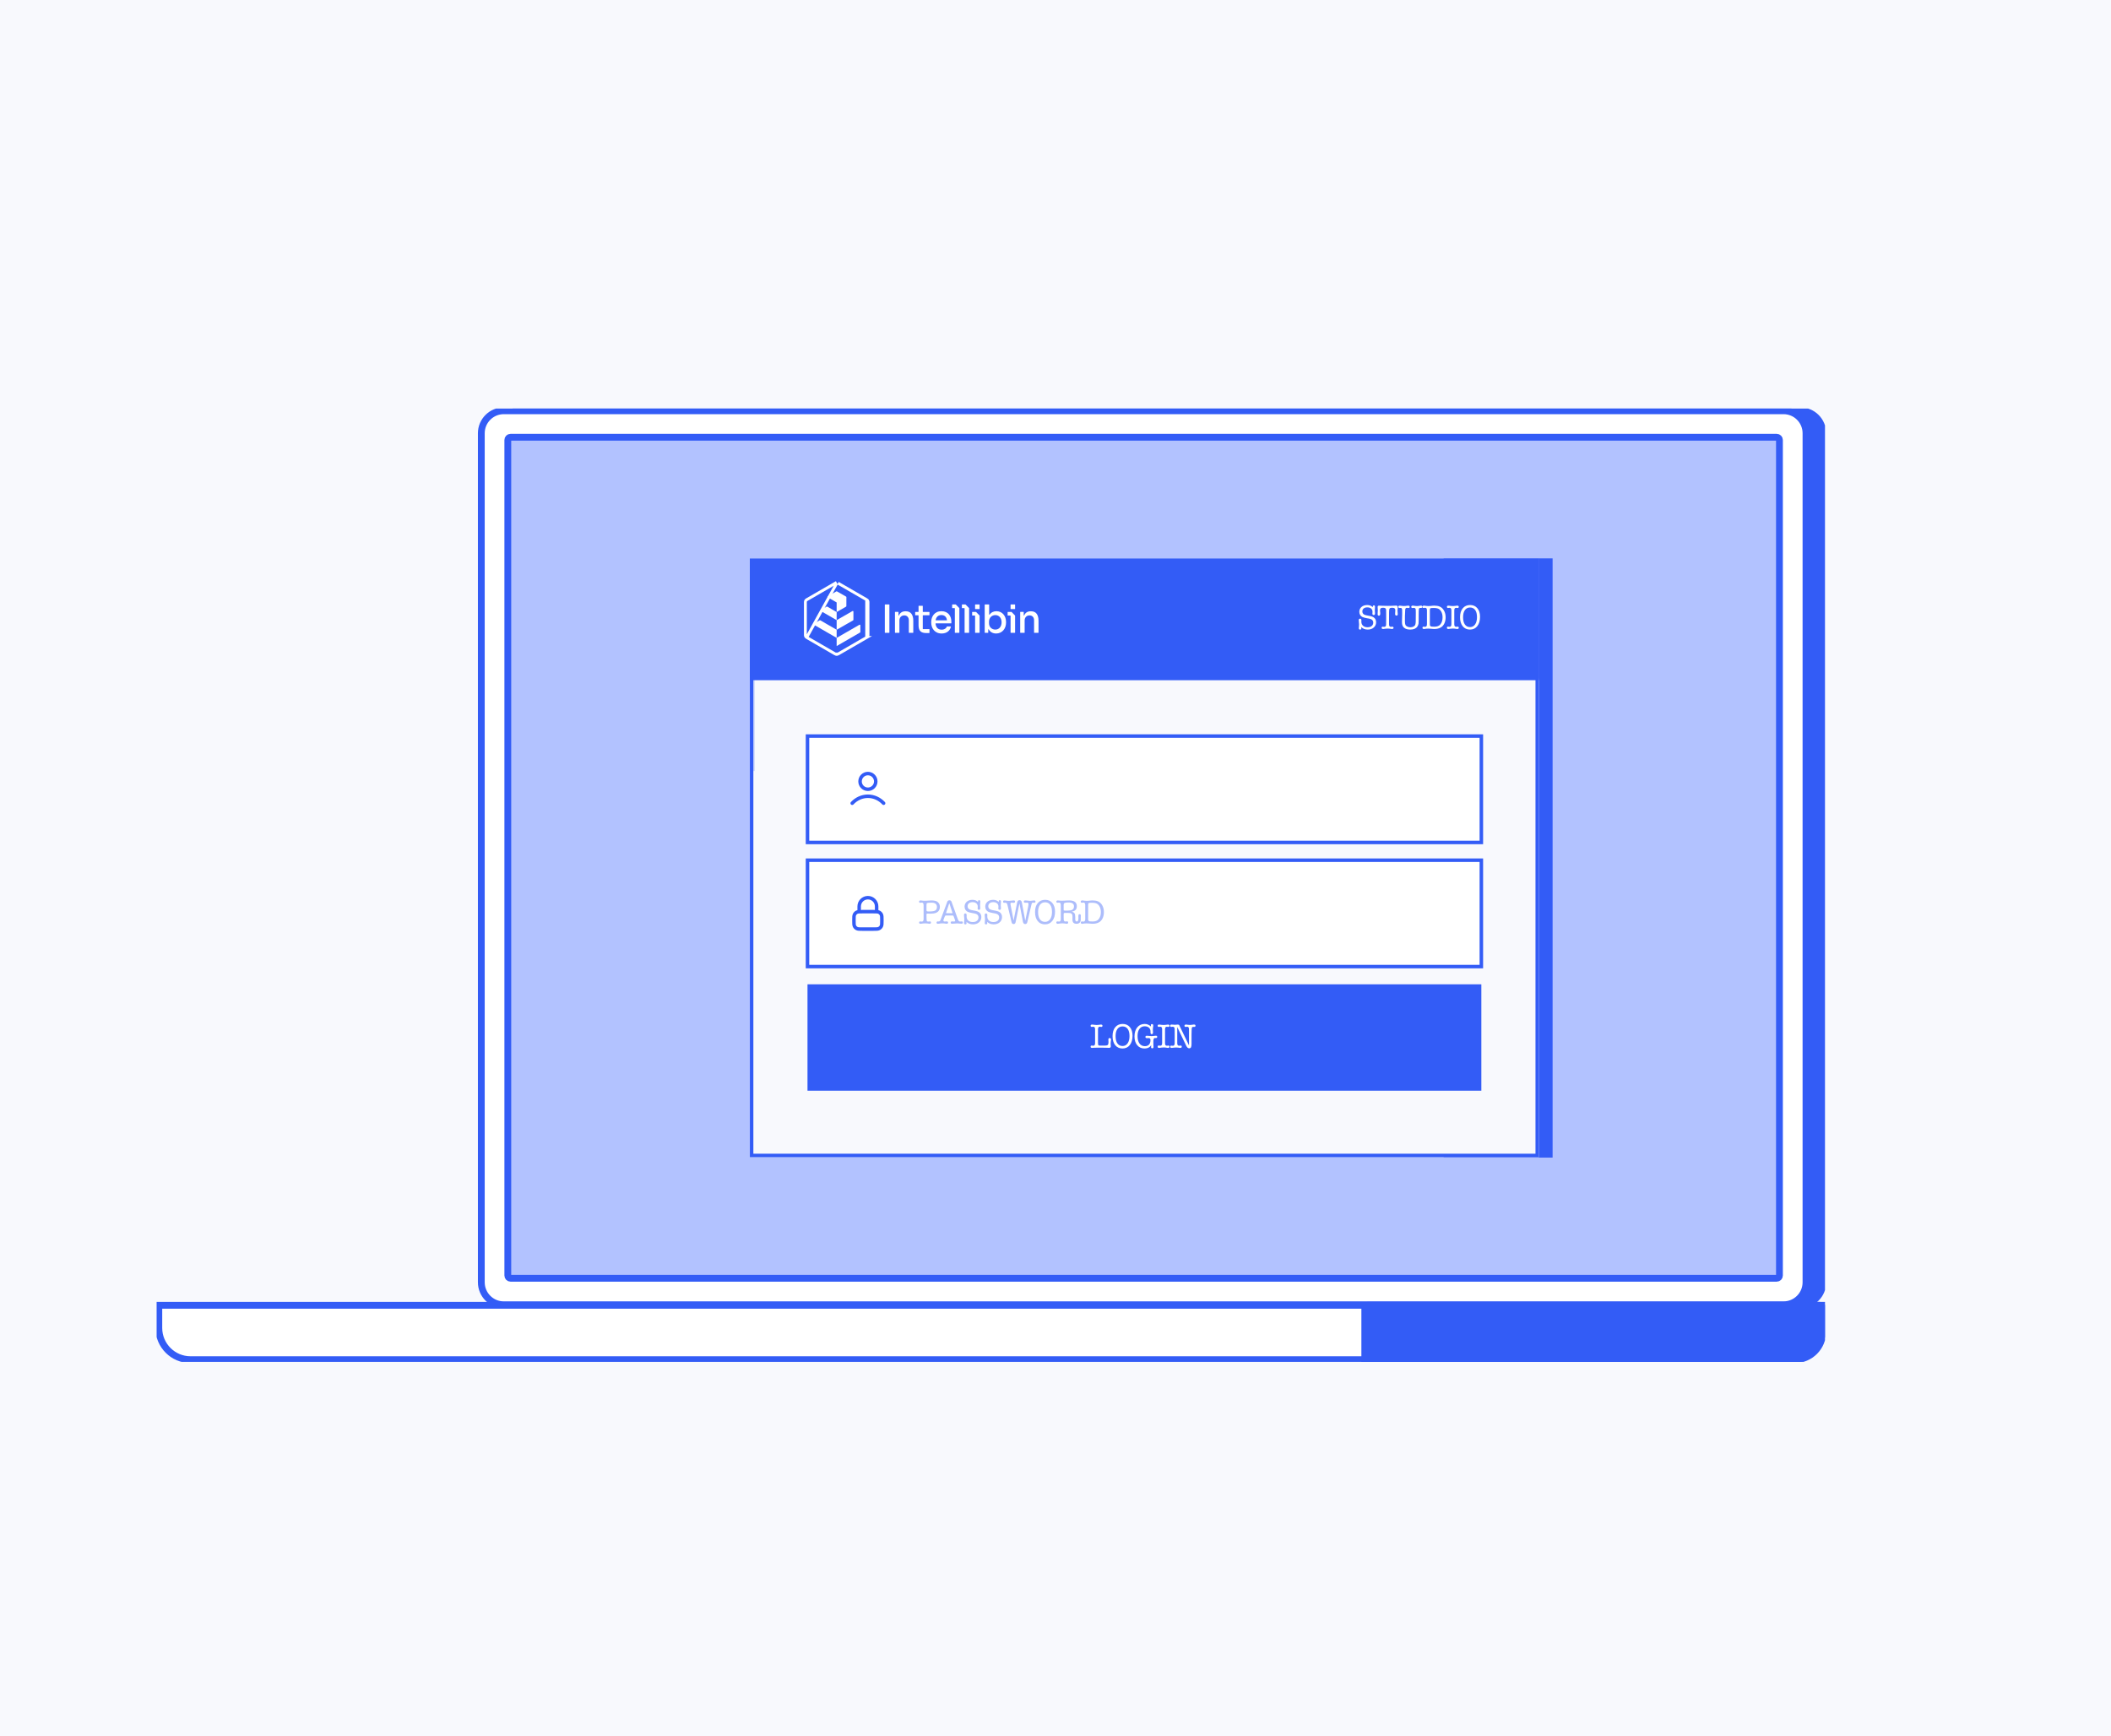
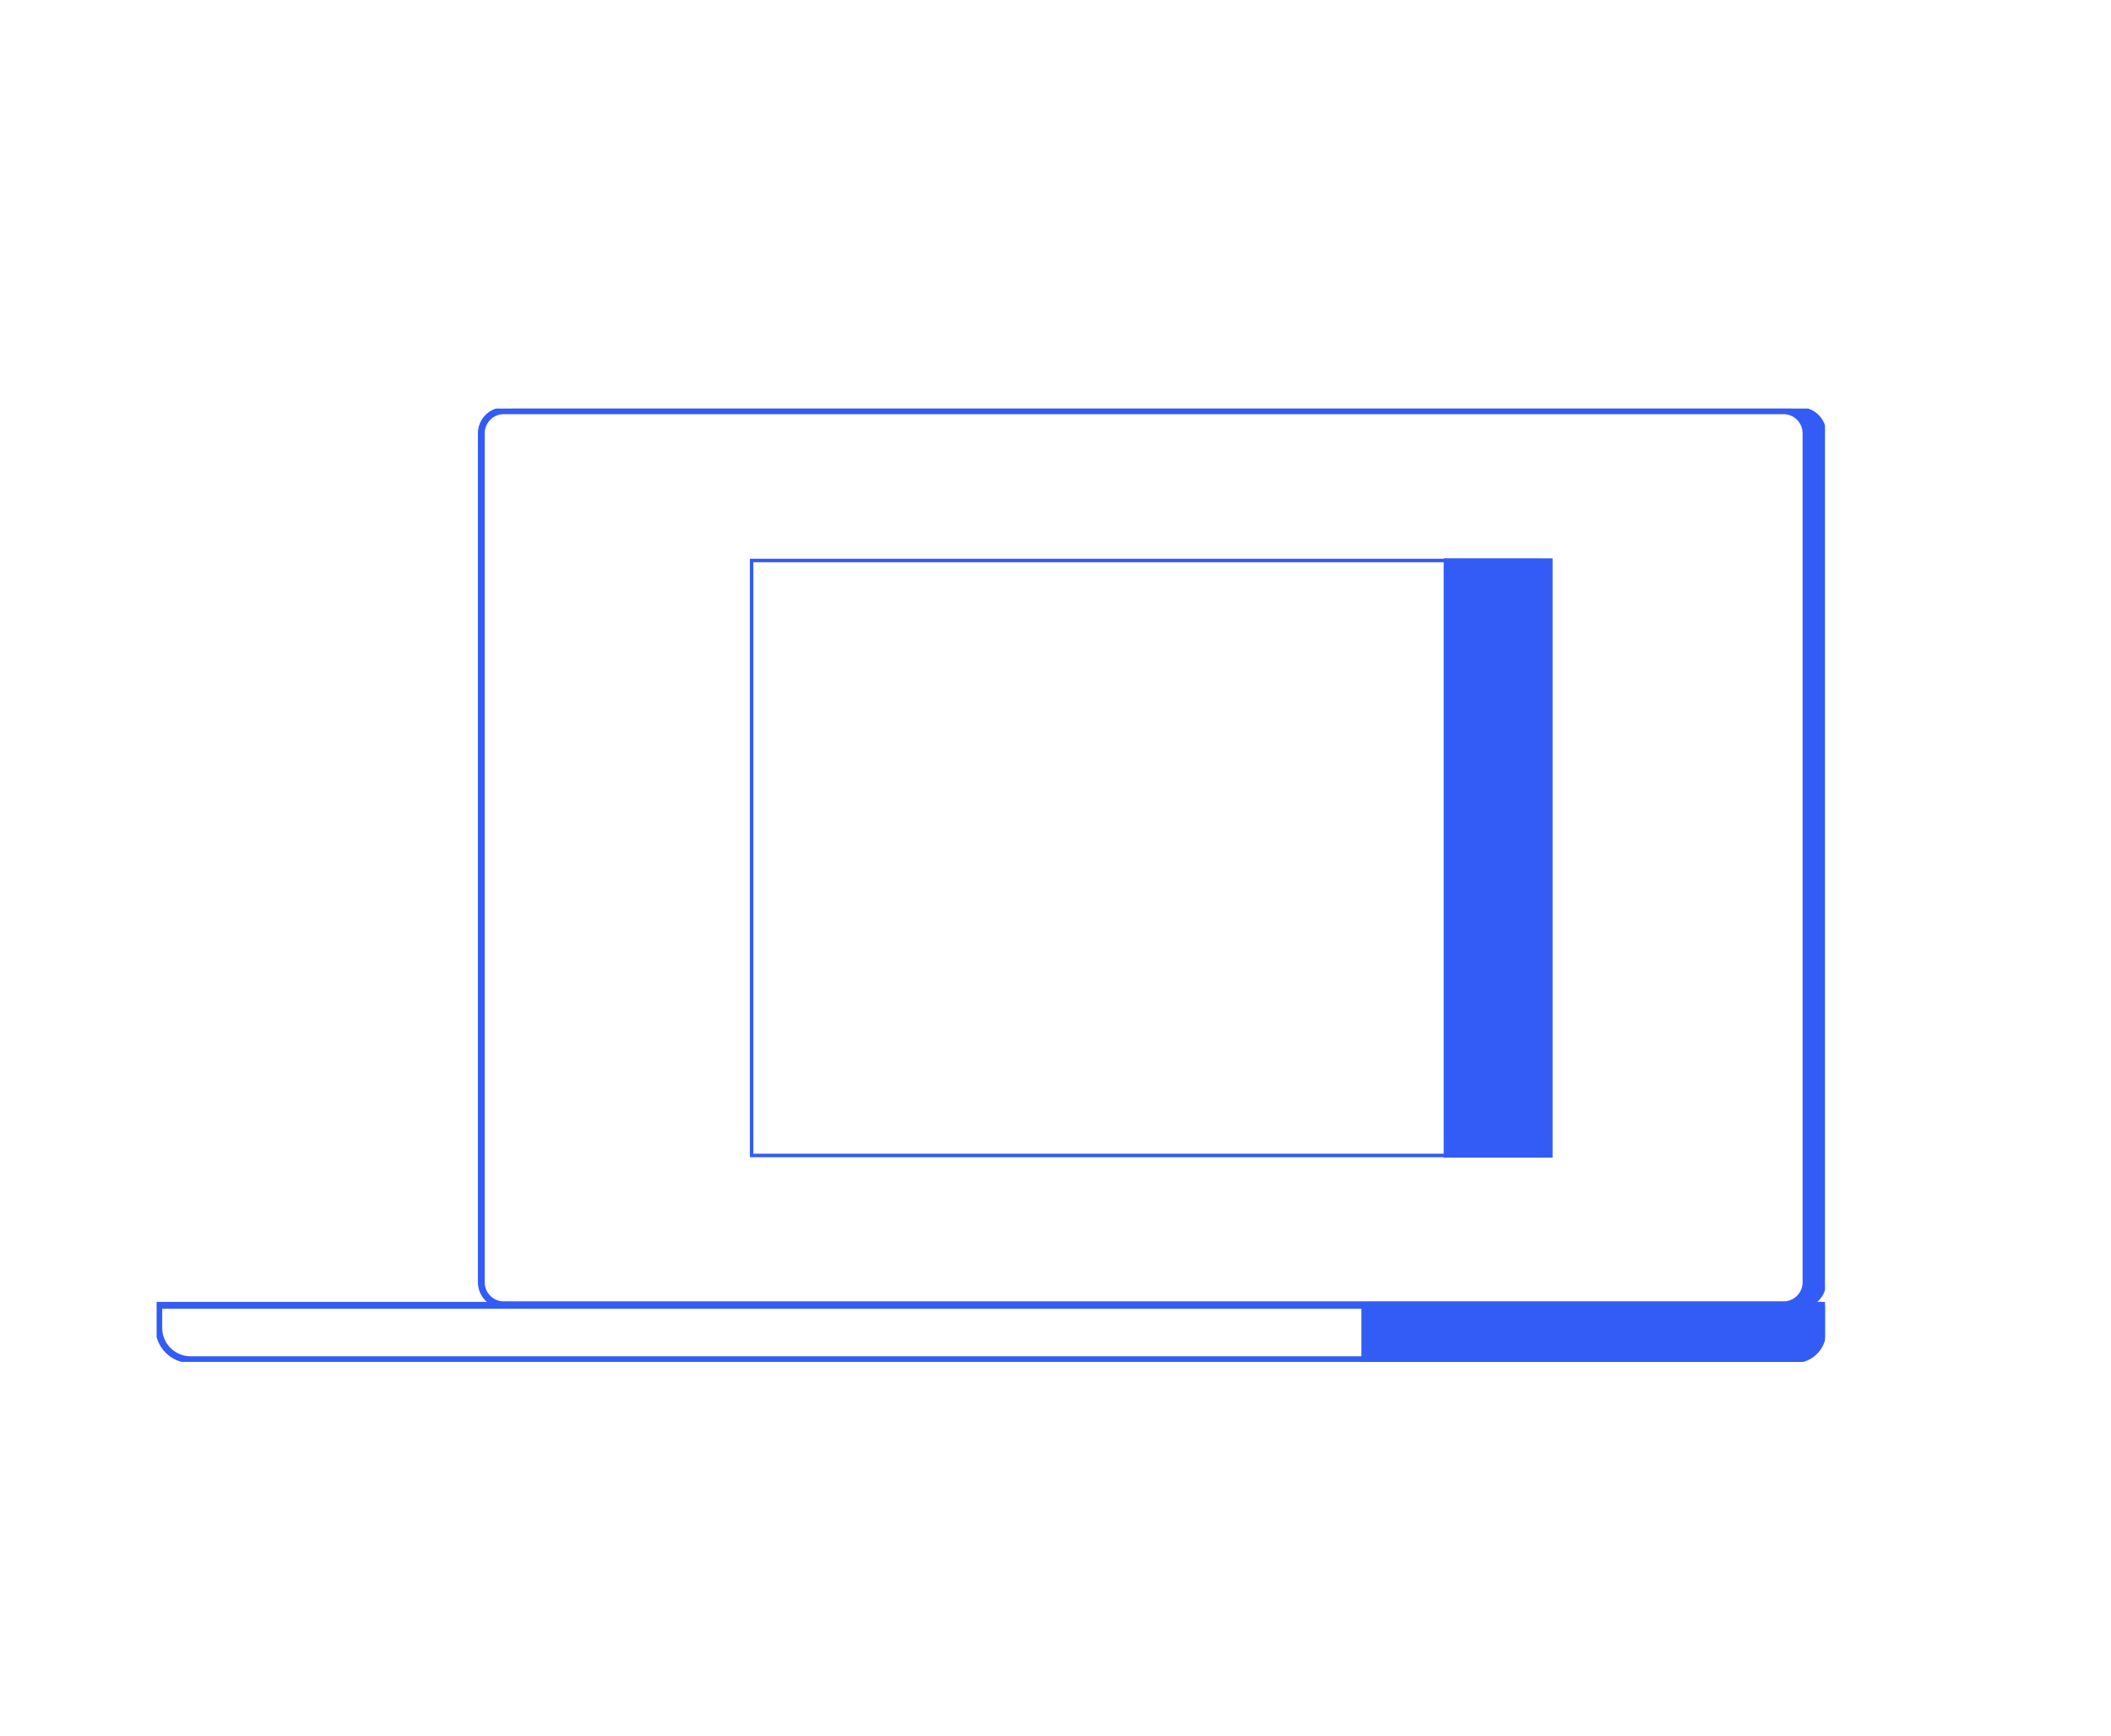
<svg xmlns="http://www.w3.org/2000/svg" width="310" height="255" viewBox="0 0 310 255" fill="none">
-   <rect width="310" height="255" fill="#F8F9FD" />
  <g clip-path="url(#clip0_59_1477)">
    <path d="M264.373 60.322H76.453C74.628 60.322 73.148 61.802 73.148 63.627V188.313C73.148 190.139 74.628 191.618 76.453 191.618H264.373C266.198 191.618 267.678 190.139 267.678 188.313V63.627C267.678 61.802 266.198 60.322 264.373 60.322Z" fill="#335CF6" stroke="#335CF6" stroke-miterlimit="10" />
    <path d="M261.905 60.322H73.986C72.16 60.322 70.681 61.802 70.681 63.627V188.313C70.681 190.139 72.16 191.618 73.986 191.618H261.905C263.731 191.618 265.21 190.139 265.21 188.313V63.627C265.21 61.802 263.731 60.322 261.905 60.322Z" fill="white" stroke="#335CF6" stroke-miterlimit="10" />
-     <path d="M261.312 187.321V64.613C261.312 64.392 261.134 64.213 260.913 64.213L74.971 64.213C74.75 64.213 74.572 64.392 74.572 64.613V187.321C74.572 187.542 74.75 187.721 74.971 187.721H260.913C261.134 187.721 261.312 187.542 261.312 187.321Z" fill="#B2C2FF" stroke="#335CF6" stroke-miterlimit="10" />
    <path d="M23.322 191.689H267.678V195.02C267.678 197.591 265.59 199.678 263.02 199.678H27.98C25.409 199.678 23.322 197.591 23.322 195.02V191.689Z" fill="white" stroke="#335CF6" stroke-miterlimit="10" />
    <path d="M200.902 191.689H267.188C267.452 191.689 267.671 191.902 267.671 192.173V195.587C267.671 197.842 265.835 199.678 263.58 199.678H200.418V192.173C200.418 191.908 200.631 191.689 200.902 191.689Z" fill="#335CF6" stroke="#335CF6" stroke-miterlimit="10" />
    <rect x="212" y="82" width="16" height="88" fill="#335CF6" />
    <g clip-path="url(#clip1_59_1477)">
      <path d="M110.118 82.056H226V169.944H110.118V82.056Z" fill="#F8F9FD" />
      <path d="M118.581 126.326H217.536V141.95H118.581V126.326Z" fill="white" />
      <path d="M118.581 126.326H217.536V141.95H118.581V126.326Z" stroke="#335CF6" stroke-width="0.513" />
      <g clip-path="url(#clip2_59_1477)">
        <path d="M128.734 133.882V133.112C128.734 132.404 128.16 131.831 127.452 131.831C126.744 131.831 126.17 132.404 126.17 133.112V133.882M126.631 136.445H128.272C128.703 136.445 128.918 136.445 129.083 136.361C129.228 136.288 129.345 136.17 129.419 136.025C129.503 135.861 129.503 135.645 129.503 135.215V135.112C129.503 134.681 129.503 134.466 129.419 134.302C129.345 134.157 129.228 134.039 129.083 133.965C128.918 133.882 128.703 133.882 128.272 133.882H126.631C126.201 133.882 125.985 133.882 125.821 133.965C125.676 134.039 125.558 134.157 125.485 134.302C125.401 134.466 125.401 134.681 125.401 135.112V135.215C125.401 135.645 125.401 135.861 125.485 136.025C125.558 136.17 125.676 136.288 125.821 136.361C125.985 136.445 126.201 136.445 126.631 136.445Z" stroke="#335CF6" stroke-width="0.513" stroke-linecap="round" stroke-linejoin="round" />
      </g>
      <path opacity="0.4" d="M135.629 134.963V132.93C135.629 132.68 135.543 132.555 135.371 132.555C135.344 132.555 135.308 132.559 135.264 132.565C135.2 132.576 135.155 132.581 135.128 132.581C135.019 132.581 134.965 132.525 134.965 132.413C134.965 132.295 135.04 132.236 135.188 132.236C135.212 132.236 135.237 132.238 135.264 132.241L135.513 132.271C135.594 132.281 135.695 132.287 135.817 132.287C135.902 132.287 136.003 132.281 136.121 132.271C136.398 132.248 136.608 132.236 136.75 132.236C136.966 132.236 137.152 132.253 137.308 132.287C137.531 132.334 137.705 132.439 137.83 132.601C137.958 132.763 138.022 132.959 138.022 133.189C138.022 133.507 137.913 133.75 137.693 133.919C137.477 134.088 137.162 134.173 136.75 134.173H136.39C136.278 134.173 136.212 134.171 136.192 134.167H136.182C136.128 134.167 136.092 134.178 136.076 134.198C136.062 134.215 136.055 134.257 136.055 134.325V134.426C136.055 134.855 136.067 135.116 136.091 135.207C136.118 135.298 136.192 135.344 136.314 135.344C136.351 135.344 136.387 135.339 136.42 135.328C136.495 135.322 136.54 135.318 136.557 135.318C136.662 135.318 136.714 135.372 136.714 135.481C136.714 135.602 136.64 135.663 136.491 135.663C136.491 135.663 136.468 135.66 136.42 135.653L136.167 135.617C136.096 135.607 135.989 135.602 135.847 135.602C135.729 135.602 135.633 135.607 135.558 135.617L135.264 135.658C135.258 135.658 135.247 135.66 135.234 135.663C135.22 135.663 135.209 135.663 135.198 135.663C135.046 135.663 134.97 135.604 134.97 135.486C134.97 135.438 134.986 135.399 135.016 135.369C135.046 135.335 135.084 135.318 135.128 135.318C135.165 135.318 135.21 135.323 135.264 135.334C135.288 135.34 135.324 135.344 135.371 135.344C135.543 135.344 135.629 135.217 135.629 134.963ZM136.091 132.667C136.067 132.701 136.055 132.794 136.055 132.946V133.696C136.055 133.787 136.12 133.84 136.248 133.853C136.238 133.853 136.336 133.853 136.542 133.853C136.782 133.853 136.981 133.835 137.14 133.797C137.441 133.726 137.591 133.529 137.591 133.204C137.591 132.775 137.318 132.56 136.77 132.56C136.365 132.56 136.138 132.596 136.091 132.667ZM140.226 135.065L140.044 134.568C140.024 134.514 140.002 134.48 139.978 134.467C139.958 134.453 139.914 134.446 139.846 134.446H138.944C138.876 134.446 138.829 134.458 138.802 134.482C138.778 134.505 138.746 134.57 138.705 134.674L138.558 135.065C138.545 135.102 138.538 135.137 138.538 135.171C138.538 135.279 138.604 135.334 138.736 135.334C138.77 135.334 138.817 135.33 138.878 135.323C138.942 135.317 138.989 135.313 139.02 135.313C139.158 135.313 139.228 135.372 139.228 135.491C139.228 135.602 139.152 135.658 139 135.658C138.972 135.658 138.935 135.655 138.888 135.648L138.634 135.612C138.587 135.606 138.509 135.602 138.401 135.602C138.283 135.602 138.2 135.606 138.153 135.612L137.94 135.643C137.845 135.656 137.776 135.663 137.732 135.663C137.6 135.663 137.534 135.607 137.534 135.496C137.534 135.377 137.599 135.318 137.727 135.318C137.754 135.318 137.774 135.32 137.788 135.323H137.854C137.945 135.323 138.014 135.288 138.062 135.217C138.082 135.19 138.116 135.11 138.163 134.979L139.106 132.429C139.16 132.287 139.267 132.216 139.425 132.216C139.581 132.216 139.684 132.287 139.735 132.429L140.642 134.943C140.7 135.102 140.752 135.207 140.799 135.257C140.847 135.308 140.914 135.334 141.002 135.334C141.029 135.334 141.049 135.332 141.063 135.328C141.158 135.322 141.205 135.318 141.205 135.318C141.333 135.318 141.398 135.372 141.398 135.481C141.398 135.595 141.333 135.653 141.205 135.653C141.168 135.653 141.119 135.65 141.058 135.643C140.845 135.619 140.686 135.607 140.581 135.607C140.456 135.607 140.253 135.621 139.973 135.648C139.902 135.655 139.848 135.658 139.811 135.658C139.675 135.658 139.608 135.601 139.608 135.486C139.608 135.371 139.682 135.313 139.831 135.313C139.861 135.313 139.905 135.317 139.963 135.323C140.024 135.33 140.069 135.334 140.1 135.334C140.211 135.334 140.267 135.288 140.267 135.197C140.267 135.183 140.253 135.139 140.226 135.065ZM139.861 134.031L139.405 132.631L138.939 134.031C138.932 134.051 138.929 134.063 138.929 134.066C138.929 134.096 138.954 134.112 139.005 134.112H139.811C139.851 134.112 139.872 134.098 139.872 134.071C139.872 134.064 139.868 134.051 139.861 134.031ZM142.812 132.145C143.144 132.145 143.414 132.251 143.624 132.464V132.393C143.624 132.261 143.676 132.195 143.781 132.195C143.896 132.195 143.953 132.268 143.953 132.413V132.444C143.953 132.45 143.948 132.501 143.938 132.596C143.928 132.69 143.923 132.804 143.923 132.935C143.923 132.952 143.926 133.006 143.933 133.098L143.948 133.301C143.952 133.317 143.953 133.341 143.953 133.371C143.953 133.534 143.891 133.615 143.766 133.615C143.634 133.615 143.568 133.547 143.568 133.412C143.568 133.395 143.568 133.387 143.568 133.387L143.578 133.25C143.581 133.202 143.583 133.165 143.583 133.138C143.583 132.935 143.514 132.777 143.375 132.662C143.24 132.547 143.052 132.489 142.812 132.489C142.593 132.489 142.417 132.543 142.285 132.652C142.157 132.76 142.093 132.905 142.093 133.088C142.093 133.301 142.189 133.458 142.382 133.559C142.49 133.613 142.679 133.662 142.949 133.706C143.352 133.77 143.627 133.858 143.776 133.97C143.999 134.135 144.11 134.37 144.11 134.674C144.11 134.992 143.995 135.251 143.766 135.45C143.539 135.65 143.245 135.749 142.883 135.749C142.498 135.749 142.179 135.628 141.925 135.384C141.925 135.398 141.927 135.413 141.93 135.43C141.93 135.447 141.93 135.457 141.93 135.46C141.937 135.514 141.94 135.55 141.94 135.567C141.94 135.692 141.881 135.754 141.763 135.754C141.635 135.754 141.57 135.683 141.57 135.541C141.57 135.524 141.572 135.511 141.575 135.501L141.596 135.237C141.606 135.105 141.611 135.021 141.611 134.984C141.611 134.916 141.602 134.815 141.586 134.68C141.569 134.544 141.56 134.443 141.56 134.375C141.56 134.223 141.624 134.147 141.753 134.147C141.885 134.147 141.951 134.223 141.951 134.375V134.467C141.947 134.494 141.946 134.532 141.946 134.583C141.946 134.837 142.027 135.038 142.189 135.186C142.351 135.335 142.571 135.41 142.848 135.41C143.105 135.41 143.309 135.349 143.461 135.227C143.614 135.105 143.69 134.94 143.69 134.73C143.69 134.409 143.487 134.213 143.081 134.142L142.792 134.091C142.505 134.041 142.282 133.982 142.123 133.914C141.978 133.85 141.861 133.75 141.773 133.615C141.689 133.476 141.646 133.321 141.646 133.148C141.646 132.851 141.755 132.609 141.971 132.423C142.187 132.238 142.468 132.145 142.812 132.145ZM145.85 132.145C146.181 132.145 146.452 132.251 146.661 132.464V132.393C146.661 132.261 146.714 132.195 146.818 132.195C146.933 132.195 146.991 132.268 146.991 132.413V132.444C146.991 132.45 146.986 132.501 146.976 132.596C146.965 132.69 146.96 132.804 146.96 132.935C146.96 132.952 146.964 133.006 146.97 133.098L146.986 133.301C146.989 133.317 146.991 133.341 146.991 133.371C146.991 133.534 146.928 133.615 146.803 133.615C146.671 133.615 146.605 133.547 146.605 133.412C146.605 133.395 146.605 133.387 146.605 133.387L146.616 133.25C146.619 133.202 146.621 133.165 146.621 133.138C146.621 132.935 146.551 132.777 146.413 132.662C146.278 132.547 146.09 132.489 145.85 132.489C145.63 132.489 145.455 132.543 145.323 132.652C145.194 132.76 145.13 132.905 145.13 133.088C145.13 133.301 145.226 133.458 145.419 133.559C145.527 133.613 145.717 133.662 145.987 133.706C146.389 133.77 146.665 133.858 146.813 133.97C147.036 134.135 147.148 134.37 147.148 134.674C147.148 134.992 147.033 135.251 146.803 135.45C146.577 135.65 146.283 135.749 145.921 135.749C145.536 135.749 145.216 135.628 144.963 135.384C144.963 135.398 144.964 135.413 144.968 135.43C144.968 135.447 144.968 135.457 144.968 135.46C144.975 135.514 144.978 135.55 144.978 135.567C144.978 135.692 144.919 135.754 144.801 135.754C144.672 135.754 144.608 135.683 144.608 135.541C144.608 135.524 144.61 135.511 144.613 135.501L144.633 135.237C144.643 135.105 144.648 135.021 144.648 134.984C144.648 134.916 144.64 134.815 144.623 134.68C144.606 134.544 144.598 134.443 144.598 134.375C144.598 134.223 144.662 134.147 144.79 134.147C144.922 134.147 144.988 134.223 144.988 134.375V134.467C144.985 134.494 144.983 134.532 144.983 134.583C144.983 134.837 145.064 135.038 145.226 135.186C145.389 135.335 145.608 135.41 145.886 135.41C146.142 135.41 146.347 135.349 146.499 135.227C146.651 135.105 146.727 134.94 146.727 134.73C146.727 134.409 146.524 134.213 146.119 134.142L145.83 134.091C145.542 134.041 145.319 133.982 145.161 133.914C145.015 133.85 144.899 133.75 144.811 133.615C144.726 133.476 144.684 133.321 144.684 133.148C144.684 132.851 144.792 132.609 145.008 132.423C145.225 132.238 145.505 132.145 145.85 132.145ZM148.431 133.037L148.847 135.181L149.369 132.545C149.413 132.315 149.526 132.2 149.709 132.2C149.902 132.2 150.016 132.302 150.054 132.505L150.561 135.217L150.992 133.113C151.022 132.964 151.037 132.851 151.037 132.773C151.037 132.635 150.966 132.565 150.824 132.565C150.794 132.565 150.75 132.567 150.692 132.57C150.635 132.574 150.591 132.576 150.561 132.576C150.415 132.576 150.343 132.518 150.343 132.403C150.343 132.292 150.414 132.236 150.556 132.236C150.61 132.236 150.665 132.239 150.723 132.246C151 132.28 151.182 132.297 151.27 132.297C151.338 132.297 151.438 132.287 151.569 132.266C151.705 132.246 151.806 132.236 151.874 132.236C151.999 132.236 152.061 132.295 152.061 132.413C152.061 132.521 152 132.576 151.879 132.576C151.858 132.576 151.828 132.574 151.787 132.57C151.747 132.564 151.717 132.56 151.696 132.56C151.625 132.56 151.573 132.587 151.539 132.641C151.509 132.696 151.471 132.817 151.428 133.006L150.86 135.425C150.816 135.611 150.711 135.704 150.545 135.704C150.37 135.704 150.26 135.589 150.216 135.359L149.704 132.677L149.141 135.43C149.104 135.612 149.008 135.704 148.852 135.704C148.693 135.704 148.592 135.611 148.548 135.425L147.945 132.9C147.914 132.772 147.875 132.685 147.828 132.641C147.784 132.594 147.713 132.57 147.615 132.57H147.58L147.468 132.581C147.36 132.581 147.306 132.525 147.306 132.413C147.306 132.295 147.365 132.236 147.483 132.236C147.531 132.236 147.585 132.241 147.645 132.251C147.828 132.281 148.005 132.297 148.178 132.297C148.259 132.297 148.445 132.28 148.735 132.246C148.786 132.239 148.835 132.236 148.882 132.236C149.004 132.236 149.065 132.292 149.065 132.403C149.065 132.525 148.991 132.586 148.842 132.586C148.812 132.586 148.764 132.582 148.7 132.576C148.639 132.569 148.593 132.565 148.563 132.565C148.445 132.565 148.386 132.621 148.386 132.733C148.386 132.773 148.391 132.821 148.401 132.875L148.431 133.037ZM153.457 135.749C153.008 135.749 152.651 135.587 152.387 135.263C152.127 134.938 151.997 134.499 151.997 133.944C151.997 133.383 152.129 132.944 152.393 132.626C152.656 132.305 153.02 132.145 153.483 132.145C153.925 132.145 154.277 132.3 154.537 132.611C154.801 132.922 154.933 133.343 154.933 133.873C154.933 134.448 154.799 134.904 154.532 135.242C154.268 135.58 153.91 135.749 153.457 135.749ZM153.467 132.51C153.143 132.51 152.891 132.635 152.712 132.885C152.533 133.135 152.443 133.486 152.443 133.939C152.443 134.399 152.533 134.756 152.712 135.009C152.891 135.259 153.141 135.384 153.462 135.384C153.777 135.384 154.025 135.254 154.208 134.994C154.393 134.73 154.486 134.374 154.486 133.924C154.486 133.471 154.398 133.123 154.223 132.88C154.047 132.633 153.795 132.51 153.467 132.51ZM157.748 133.772C157.65 133.819 157.525 133.86 157.372 133.894C157.572 133.931 157.709 134.005 157.783 134.117C157.861 134.228 157.9 134.412 157.9 134.669V134.903C157.896 134.916 157.895 134.936 157.895 134.963C157.895 135.207 157.972 135.328 158.128 135.328C158.287 135.328 158.366 135.183 158.366 134.892C158.366 134.791 158.366 134.74 158.366 134.74L158.361 134.614C158.361 134.614 158.361 134.59 158.361 134.543C158.361 134.445 158.368 134.377 158.381 134.34C158.408 134.282 158.461 134.254 158.539 134.254C158.66 134.254 158.721 134.325 158.721 134.467C158.721 134.47 158.719 134.507 158.716 134.578L158.711 134.685C158.708 134.756 158.706 134.801 158.706 134.821V134.948C158.709 134.968 158.711 134.999 158.711 135.039C158.711 135.235 158.655 135.389 158.544 135.501C158.435 135.609 158.283 135.663 158.087 135.663C157.688 135.663 157.489 135.462 157.489 135.06V134.908L157.494 134.735V134.624C157.494 134.397 157.45 134.249 157.362 134.178C157.278 134.103 157.1 134.066 156.83 134.066H156.359C156.25 134.066 156.196 134.132 156.196 134.264V134.654C156.196 134.904 156.2 135.046 156.206 135.08C156.237 135.249 156.321 135.334 156.46 135.334C156.507 135.334 156.543 135.33 156.566 135.323C156.624 135.313 156.668 135.308 156.698 135.308C156.806 135.308 156.86 135.366 156.86 135.481C156.86 135.602 156.788 135.663 156.642 135.663C156.642 135.663 156.617 135.66 156.566 135.653L156.293 135.617C156.188 135.604 156.095 135.597 156.014 135.597C155.912 135.597 155.794 135.606 155.659 135.622L155.416 135.653C155.361 135.66 155.336 135.663 155.339 135.663C155.194 135.663 155.121 135.602 155.121 135.481C155.121 135.372 155.174 135.318 155.279 135.318C155.296 135.318 155.341 135.322 155.416 135.328C155.453 135.339 155.488 135.344 155.522 135.344C155.694 135.344 155.781 135.217 155.781 134.963V132.93C155.781 132.677 155.694 132.55 155.522 132.55C155.495 132.55 155.454 132.555 155.4 132.565C155.346 132.572 155.306 132.576 155.279 132.576C155.235 132.576 155.198 132.56 155.167 132.53C155.137 132.496 155.121 132.457 155.121 132.413C155.121 132.295 155.196 132.236 155.345 132.236C155.358 132.236 155.382 132.238 155.416 132.241L155.674 132.266C155.742 132.273 155.826 132.276 155.928 132.276C156.032 132.276 156.149 132.273 156.277 132.266L156.663 132.246C156.791 132.239 156.909 132.236 157.018 132.236C157.761 132.236 158.133 132.52 158.133 133.088C158.133 133.422 158.005 133.65 157.748 133.772ZM156.343 133.726H156.82C157.104 133.726 157.317 133.686 157.459 133.605C157.631 133.507 157.717 133.343 157.717 133.113C157.717 132.728 157.454 132.535 156.926 132.535C156.646 132.535 156.455 132.557 156.353 132.601C156.255 132.641 156.205 132.724 156.201 132.849L156.196 133.012V133.595C156.196 133.652 156.206 133.689 156.227 133.706C156.247 133.72 156.286 133.726 156.343 133.726ZM159.368 132.93C159.368 132.677 159.281 132.55 159.109 132.55C159.079 132.55 159.043 132.554 159.003 132.56C158.942 132.57 158.896 132.576 158.866 132.576C158.761 132.576 158.709 132.521 158.709 132.413C158.709 132.295 158.785 132.236 158.937 132.236C158.954 132.236 158.976 132.238 159.003 132.241L159.271 132.276C159.373 132.29 159.481 132.297 159.596 132.297C159.69 132.297 159.785 132.292 159.88 132.281L160.209 132.246C160.273 132.239 160.358 132.236 160.463 132.236C160.77 132.236 161.027 132.28 161.233 132.368C161.504 132.483 161.717 132.682 161.872 132.966C162.031 133.25 162.11 133.579 162.11 133.955C162.11 134.286 162.048 134.585 161.923 134.852C161.798 135.116 161.627 135.31 161.411 135.435C161.151 135.587 160.836 135.663 160.468 135.663C160.393 135.663 160.317 135.66 160.24 135.653L159.89 135.622C159.772 135.612 159.648 135.607 159.52 135.607C159.408 135.607 159.317 135.612 159.246 135.622L159.003 135.658C158.996 135.658 158.984 135.66 158.967 135.663C158.95 135.663 158.937 135.663 158.927 135.663C158.781 135.663 158.709 135.604 158.709 135.486C158.709 135.438 158.724 135.399 158.754 135.369C158.785 135.335 158.822 135.318 158.866 135.318C158.903 135.318 158.949 135.323 159.003 135.334C159.026 135.34 159.062 135.344 159.109 135.344C159.281 135.344 159.368 135.217 159.368 134.963V132.93ZM159.794 132.88V135.024C159.794 135.18 159.87 135.274 160.022 135.308C160.072 135.322 160.214 135.328 160.448 135.328C160.853 135.328 161.147 135.219 161.33 134.999C161.549 134.735 161.659 134.387 161.659 133.955C161.659 133.617 161.592 133.331 161.456 133.098C161.325 132.861 161.142 132.709 160.909 132.641C160.76 132.597 160.581 132.576 160.371 132.576C160.104 132.576 159.941 132.591 159.88 132.621C159.822 132.652 159.794 132.738 159.794 132.88Z" fill="#335CF6" />
      <path d="M118.581 108.097H217.536V123.722H118.581V108.097Z" fill="white" />
      <path d="M118.581 108.097H217.536V123.722H118.581V108.097Z" stroke="#335CF6" stroke-width="0.513" />
      <g clip-path="url(#clip3_59_1477)">
        <path d="M125.145 117.96C125.743 117.325 126.556 116.935 127.452 116.935C128.347 116.935 129.16 117.325 129.759 117.96M128.606 114.756C128.606 115.393 128.089 115.909 127.452 115.909C126.815 115.909 126.298 115.393 126.298 114.756C126.298 114.119 126.815 113.602 127.452 113.602C128.089 113.602 128.606 114.119 128.606 114.756Z" stroke="#335CF6" stroke-width="0.513" stroke-linecap="round" stroke-linejoin="round" />
      </g>
      <path d="M110.118 82.056H226V99.634H110.118V82.056Z" fill="#335CF6" />
      <path d="M110.118 82.056H226V99.634H110.118V82.056Z" stroke="#335CF6" stroke-width="0.513" />
      <path d="M129.936 92.897V88.808C129.936 88.787 129.951 88.771 129.972 88.771H130.572C130.592 88.771 130.607 88.787 130.607 88.808V92.897C130.607 92.917 130.592 92.933 130.572 92.933H129.972C129.951 92.933 129.936 92.917 129.936 92.897ZM131.424 92.897V89.897C131.424 89.877 131.44 89.861 131.46 89.861H131.908C131.928 89.861 131.944 89.877 131.944 89.897V90.367C131.944 90.408 131.997 90.417 132.013 90.38C132.179 89.979 132.499 89.769 132.978 89.769H133.007C133.746 89.769 134.115 90.26 134.115 91.178V92.897C134.115 92.917 134.099 92.933 134.079 92.933H133.497C133.477 92.933 133.461 92.917 133.461 92.897V91.087C133.461 90.658 133.204 90.374 132.79 90.374C132.376 90.374 132.078 90.67 132.078 91.114V92.897C132.078 92.917 132.062 92.933 132.042 92.933H131.46C131.44 92.933 131.424 92.917 131.424 92.897ZM134.428 90.358C134.408 90.358 134.393 90.342 134.393 90.321V89.899C134.393 89.879 134.408 89.863 134.428 89.863H134.854C134.874 89.863 134.889 89.847 134.889 89.826V89.006C134.889 88.985 134.905 88.969 134.925 88.969H135.474C135.494 88.969 135.51 88.985 135.51 89.006V89.826C135.51 89.847 135.525 89.863 135.545 89.863H136.459C136.479 89.863 136.494 89.879 136.494 89.899V90.321C136.494 90.342 136.479 90.358 136.459 90.358H135.545C135.525 90.358 135.51 90.374 135.51 90.394V92.35C135.51 92.37 135.525 92.386 135.545 92.386H136.459C136.479 92.386 136.494 92.402 136.494 92.423V92.931C136.494 92.952 136.479 92.968 136.459 92.968H136.042C135.292 92.968 134.889 92.694 134.889 91.832V90.403C134.889 90.378 134.869 90.355 134.842 90.355H134.426L134.428 90.358ZM136.75 91.452V91.342C136.75 90.544 137.242 89.758 138.245 89.758C139.248 89.758 139.707 90.494 139.707 91.281V91.511C139.707 91.531 139.691 91.547 139.671 91.547H137.419C137.397 91.547 137.379 91.568 137.383 91.588C137.439 92.108 137.714 92.471 138.281 92.471C138.686 92.471 138.961 92.275 139.035 92.028C139.04 92.012 139.053 92.003 139.069 92.003H139.606C139.63 92.003 139.648 92.026 139.642 92.049C139.498 92.66 138.984 93.034 138.281 93.034C137.229 93.034 136.752 92.229 136.752 91.449L136.75 91.452ZM137.437 91.098H139.024C139.046 91.098 139.064 91.078 139.06 91.055C138.988 90.597 138.715 90.323 138.243 90.323C137.77 90.323 137.488 90.606 137.399 91.053C137.394 91.076 137.412 91.098 137.435 91.098H137.437ZM145.124 92.445V92.897C145.124 92.917 145.108 92.933 145.088 92.933H144.64C144.62 92.933 144.604 92.917 144.604 92.897V88.808C144.604 88.787 144.62 88.771 144.64 88.771H145.222C145.242 88.771 145.258 88.787 145.258 88.808V90.248C145.258 90.285 145.303 90.298 145.323 90.269C145.553 89.927 145.909 89.76 146.328 89.76C147.179 89.76 147.738 90.451 147.738 91.329V91.443C147.738 92.316 147.167 93.034 146.283 93.034C145.795 93.034 145.41 92.822 145.191 92.425C145.173 92.393 145.124 92.404 145.124 92.443V92.445ZM147.084 91.388C147.084 90.754 146.715 90.332 146.167 90.332C145.668 90.332 145.238 90.693 145.238 91.29V91.536C145.238 92.117 145.681 92.459 146.167 92.459C146.715 92.459 147.084 92.019 147.084 91.388ZM149.815 92.897V89.897C149.815 89.877 149.831 89.861 149.851 89.861H150.299C150.319 89.861 150.335 89.877 150.335 89.897V90.367C150.335 90.408 150.388 90.417 150.404 90.38C150.57 89.979 150.89 89.769 151.369 89.769H151.398C152.137 89.769 152.506 90.26 152.506 91.178V92.897C152.506 92.917 152.49 92.933 152.47 92.933H151.888C151.868 92.933 151.852 92.917 151.852 92.897V91.087C151.852 90.658 151.595 90.374 151.181 90.374C150.767 90.374 150.469 90.67 150.469 91.114V92.897C150.469 92.917 150.453 92.933 150.433 92.933H149.851C149.831 92.933 149.815 92.917 149.815 92.897ZM143.192 90.444V92.899C143.192 92.92 143.208 92.936 143.225 92.936H143.819C143.839 92.936 143.854 92.92 143.854 92.899V90.428C143.854 90.41 143.848 90.392 143.834 90.378L143.34 89.874C143.34 89.874 143.324 89.863 143.313 89.863H142.793C142.773 89.863 142.758 89.879 142.758 89.899V90.362C142.758 90.383 142.773 90.399 142.793 90.399H143.147C143.172 90.399 143.194 90.419 143.194 90.446L143.192 90.444ZM143.854 89.409V88.808C143.854 88.787 143.839 88.771 143.819 88.771H143.228C143.208 88.771 143.192 88.787 143.192 88.808V89.409C143.192 89.43 143.208 89.446 143.228 89.446H143.819C143.839 89.446 143.854 89.43 143.854 89.409ZM149.066 89.409V88.808C149.066 88.787 149.05 88.771 149.03 88.771H148.439C148.419 88.771 148.403 88.787 148.403 88.808V89.409C148.403 89.43 148.419 89.446 148.439 89.446H149.03C149.05 89.446 149.066 89.43 149.066 89.409ZM148.403 90.444V92.899C148.403 92.92 148.419 92.936 148.437 92.936H149.03C149.05 92.936 149.066 92.92 149.066 92.899V90.428C149.066 90.41 149.059 90.392 149.045 90.378L148.551 89.874C148.551 89.874 148.535 89.863 148.524 89.863H148.004C147.984 89.863 147.969 89.879 147.969 89.899V90.362C147.969 90.383 147.984 90.399 148.004 90.399H148.358C148.383 90.399 148.405 90.419 148.405 90.446L148.403 90.444ZM141.652 89.355V92.899C141.652 92.92 141.667 92.936 141.685 92.936H142.279C142.299 92.936 142.314 92.92 142.314 92.899V89.336C142.314 89.318 142.308 89.3 142.294 89.286L141.8 88.782C141.8 88.782 141.784 88.771 141.773 88.771H141.291C141.271 88.771 141.256 88.787 141.256 88.808V89.27C141.256 89.291 141.271 89.307 141.291 89.307H141.607C141.632 89.307 141.654 89.327 141.654 89.355H141.652ZM140.219 89.355V92.899C140.219 92.92 140.235 92.936 140.253 92.936H140.846C140.866 92.936 140.882 92.92 140.882 92.899V89.336C140.882 89.318 140.875 89.3 140.862 89.286L140.367 88.782C140.367 88.782 140.351 88.771 140.34 88.771H139.859C139.839 88.771 139.823 88.787 139.823 88.808V89.27C139.823 89.291 139.839 89.307 139.859 89.307H140.174C140.199 89.307 140.221 89.327 140.221 89.355H140.219Z" fill="white" />
      <path d="M127.271 93.615L127.27 93.615L123.063 96.049L127.271 93.615ZM127.271 93.615C127.391 93.546 127.465 93.417 127.465 93.279V88.411C127.465 88.273 127.391 88.144 127.271 88.075L127.27 88.075M127.271 93.615L127.27 88.075M118.465 93.615L118.465 93.615C118.345 93.546 118.271 93.417 118.271 93.279V88.411C118.271 88.273 118.345 88.144 118.465 88.075L118.465 88.075L122.673 85.641C122.673 85.641 122.673 85.641 122.673 85.641L122.673 85.641L122.779 85.823L118.465 93.615ZM118.465 93.615L122.673 96.049M118.465 93.615L122.673 96.049M127.27 88.075L123.063 85.641C123.063 85.641 123.063 85.641 123.063 85.641L127.27 88.075ZM122.673 96.049L122.673 96.049C122.794 96.119 122.942 96.119 123.063 96.049L122.673 96.049Z" fill="#335CF6" stroke="white" stroke-width="0.421" />
      <path d="M124.243 89.089L122.862 89.882V88.473L121.569 87.726C121.509 87.692 121.509 87.605 121.569 87.571L122.817 86.849C122.845 86.833 122.879 86.833 122.906 86.849L124.249 87.617C124.276 87.633 124.294 87.662 124.293 87.695L124.288 89.012C124.288 89.044 124.271 89.073 124.243 89.089Z" fill="white" />
      <path d="M121.391 89.083L120.539 89.575C120.48 89.609 120.48 89.696 120.539 89.73L122.862 91.074L122.862 91.074V92.485L120.463 91.097C120.435 91.081 120.401 91.081 120.373 91.097L120.372 91.098L119.52 91.589C119.46 91.623 119.46 91.71 119.52 91.744L122.862 93.677L122.862 93.677V94.879L126.3 92.89C126.327 92.874 126.344 92.845 126.344 92.812V91.827C126.344 91.758 126.27 91.716 126.21 91.749L122.863 93.676V92.486L125.28 91.104C125.307 91.088 125.324 91.059 125.324 91.027V89.813C125.324 89.744 125.25 89.701 125.19 89.736H125.191L122.863 91.073V89.883L121.48 89.083C121.452 89.067 121.418 89.067 121.391 89.083Z" fill="white" />
      <path d="M200.781 88.852C201.113 88.852 201.383 88.958 201.593 89.171V89.1C201.593 88.969 201.645 88.903 201.75 88.903C201.865 88.903 201.922 88.975 201.922 89.121V89.151C201.922 89.158 201.917 89.208 201.907 89.303C201.897 89.398 201.892 89.511 201.892 89.643C201.892 89.66 201.895 89.714 201.902 89.805L201.917 90.008C201.92 90.025 201.922 90.048 201.922 90.079C201.922 90.241 201.86 90.322 201.734 90.322C201.603 90.322 201.537 90.254 201.537 90.119C201.537 90.102 201.537 90.094 201.537 90.094L201.547 89.957C201.55 89.91 201.552 89.873 201.552 89.846C201.552 89.643 201.483 89.484 201.344 89.369C201.209 89.254 201.021 89.197 200.781 89.197C200.562 89.197 200.386 89.251 200.254 89.359C200.126 89.467 200.061 89.612 200.061 89.795C200.061 90.008 200.158 90.165 200.35 90.266C200.459 90.32 200.648 90.369 200.918 90.413C201.32 90.478 201.596 90.566 201.745 90.677C201.968 90.843 202.079 91.078 202.079 91.382C202.079 91.699 201.964 91.958 201.734 92.157C201.508 92.357 201.214 92.457 200.852 92.457C200.467 92.457 200.148 92.335 199.894 92.091C199.894 92.105 199.896 92.12 199.899 92.137C199.899 92.154 199.899 92.164 199.899 92.168C199.906 92.222 199.909 92.257 199.909 92.274C199.909 92.399 199.85 92.462 199.732 92.462C199.603 92.462 199.539 92.391 199.539 92.249C199.539 92.232 199.541 92.218 199.544 92.208L199.565 91.945C199.575 91.813 199.58 91.728 199.58 91.691C199.58 91.623 199.571 91.522 199.554 91.387C199.538 91.252 199.529 91.15 199.529 91.083C199.529 90.93 199.593 90.854 199.722 90.854C199.854 90.854 199.92 90.93 199.92 91.083V91.174C199.916 91.201 199.914 91.24 199.914 91.29C199.914 91.544 199.996 91.745 200.158 91.894C200.32 92.043 200.54 92.117 200.817 92.117C201.074 92.117 201.278 92.056 201.43 91.934C201.582 91.813 201.658 91.647 201.658 91.438C201.658 91.116 201.456 90.92 201.05 90.849L200.761 90.799C200.474 90.748 200.251 90.689 200.092 90.621C199.947 90.557 199.83 90.457 199.742 90.322C199.658 90.183 199.615 90.028 199.615 89.856C199.615 89.558 199.723 89.317 199.94 89.131C200.156 88.945 200.437 88.852 200.781 88.852ZM203.978 91.676C203.978 91.929 204.065 92.056 204.237 92.056C204.264 92.056 204.304 92.053 204.359 92.046C204.413 92.036 204.453 92.031 204.48 92.031C204.524 92.031 204.561 92.047 204.592 92.081C204.626 92.112 204.642 92.149 204.642 92.193C204.642 92.311 204.566 92.37 204.414 92.37C204.408 92.37 204.397 92.37 204.384 92.37C204.367 92.367 204.355 92.365 204.348 92.365L204.1 92.33C204.005 92.316 203.899 92.309 203.781 92.309C203.652 92.309 203.539 92.316 203.441 92.33L203.187 92.365C203.177 92.365 203.165 92.367 203.152 92.37C203.135 92.37 203.123 92.37 203.116 92.37C202.968 92.37 202.893 92.311 202.893 92.193C202.893 92.085 202.947 92.031 203.056 92.031C203.083 92.031 203.123 92.036 203.177 92.046C203.231 92.053 203.272 92.056 203.299 92.056C203.468 92.056 203.552 91.929 203.552 91.676V91.321L203.558 90.875V90.444L203.552 89.617C203.552 89.377 203.429 89.257 203.182 89.257H203.025C202.782 89.257 202.66 89.376 202.66 89.612C202.66 89.697 202.662 89.754 202.665 89.785L202.686 89.972C202.689 90.003 202.691 90.045 202.691 90.099C202.691 90.312 202.625 90.418 202.493 90.418C202.368 90.418 202.305 90.341 202.305 90.185C202.305 90.141 202.309 90.065 202.315 89.957C202.326 89.795 202.331 89.692 202.331 89.648C202.331 89.563 202.327 89.475 202.32 89.384C202.307 89.205 202.3 89.129 202.3 89.156C202.3 89.014 202.364 88.943 202.493 88.943C202.54 88.943 202.65 88.948 202.822 88.958C202.839 88.958 202.978 88.962 203.238 88.969L203.816 88.979C203.884 88.979 204.065 88.975 204.359 88.969C204.423 88.969 204.533 88.963 204.688 88.953C204.827 88.943 204.935 88.938 205.013 88.938C205.182 88.938 205.266 89.007 205.266 89.146V89.156C205.266 89.19 205.261 89.252 205.251 89.344C205.244 89.435 205.236 89.533 205.225 89.638V89.694C205.225 89.744 205.231 89.824 205.241 89.932C205.254 90.074 205.261 90.162 205.261 90.195C205.261 90.334 205.195 90.403 205.063 90.403C204.935 90.403 204.871 90.319 204.871 90.15C204.871 90.089 204.876 89.999 204.886 89.881C204.896 89.759 204.901 89.668 204.901 89.607C204.901 89.374 204.768 89.257 204.501 89.257H204.359C204.234 89.257 204.144 89.284 204.09 89.339C204.036 89.389 204.005 89.475 203.999 89.597L203.983 89.952L203.978 91.676ZM206.345 89.744L206.334 90.069L206.314 90.479V91.26C206.314 91.497 206.339 91.669 206.39 91.777C206.444 91.885 206.544 91.97 206.689 92.031C206.824 92.088 206.963 92.117 207.105 92.117C207.291 92.117 207.45 92.081 207.582 92.01C207.713 91.939 207.798 91.845 207.835 91.727C207.876 91.605 207.898 91.451 207.901 91.265L207.911 89.962C207.911 89.705 207.908 89.56 207.901 89.526C207.871 89.354 207.784 89.268 207.642 89.268C207.619 89.268 207.585 89.271 207.541 89.278C207.477 89.288 207.431 89.293 207.404 89.293C207.36 89.293 207.321 89.276 207.287 89.242C207.257 89.208 207.242 89.17 207.242 89.126C207.242 89.004 207.316 88.943 207.465 88.943C207.489 88.943 207.512 88.945 207.536 88.948L207.835 88.989C207.909 88.999 207.994 89.004 208.089 89.004C208.18 89.004 208.256 88.999 208.317 88.989L208.535 88.953C208.596 88.943 208.636 88.938 208.656 88.938C208.798 88.938 208.869 88.996 208.869 89.11C208.869 89.225 208.8 89.283 208.661 89.283H208.606C208.596 89.279 208.579 89.278 208.555 89.278C208.454 89.278 208.391 89.328 208.367 89.43C208.344 89.531 208.332 89.791 208.332 90.211V91.098C208.332 91.317 208.325 91.476 208.312 91.574C208.285 91.743 208.227 91.89 208.139 92.015C207.936 92.309 207.593 92.457 207.11 92.457C206.515 92.457 206.132 92.262 205.959 91.874C205.905 91.755 205.878 91.571 205.878 91.321C205.878 91.199 205.883 91.02 205.893 90.784C205.903 90.543 205.908 90.363 205.908 90.241V89.972C205.908 89.726 205.907 89.587 205.903 89.557C205.88 89.371 205.814 89.278 205.706 89.278C205.699 89.278 205.687 89.278 205.67 89.278C205.653 89.281 205.638 89.284 205.625 89.288C205.611 89.288 205.589 89.288 205.559 89.288C205.417 89.288 205.346 89.23 205.346 89.115C205.346 89.001 205.41 88.943 205.538 88.943C205.592 88.943 205.65 88.948 205.711 88.958C205.876 88.985 206.03 88.999 206.172 88.999C206.317 88.999 206.485 88.984 206.674 88.953C206.715 88.947 206.759 88.943 206.806 88.943C206.944 88.943 207.014 89.001 207.014 89.115C207.014 89.23 206.955 89.288 206.836 89.288C206.809 89.288 206.769 89.284 206.715 89.278C206.661 89.268 206.62 89.263 206.593 89.263C206.485 89.263 206.412 89.32 206.375 89.435C206.358 89.486 206.348 89.589 206.345 89.744ZM209.548 89.638C209.548 89.384 209.462 89.257 209.29 89.257C209.259 89.257 209.224 89.261 209.183 89.268C209.123 89.278 209.077 89.283 209.047 89.283C208.942 89.283 208.889 89.229 208.889 89.121C208.889 89.002 208.965 88.943 209.117 88.943C209.134 88.943 209.156 88.945 209.183 88.948L209.452 88.984C209.553 88.997 209.662 89.004 209.777 89.004C209.871 89.004 209.966 88.999 210.06 88.989L210.39 88.953C210.454 88.947 210.539 88.943 210.644 88.943C210.951 88.943 211.208 88.987 211.414 89.075C211.685 89.19 211.897 89.389 212.053 89.673C212.212 89.957 212.291 90.287 212.291 90.662C212.291 90.993 212.229 91.292 212.104 91.559C211.979 91.823 211.808 92.017 211.592 92.142C211.331 92.294 211.017 92.37 210.649 92.37C210.574 92.37 210.498 92.367 210.42 92.36L210.071 92.33C209.952 92.32 209.829 92.315 209.701 92.315C209.589 92.315 209.498 92.32 209.427 92.33L209.183 92.365C209.177 92.365 209.165 92.367 209.148 92.37C209.131 92.37 209.117 92.37 209.107 92.37C208.962 92.37 208.889 92.311 208.889 92.193C208.889 92.146 208.905 92.107 208.935 92.076C208.965 92.043 209.003 92.026 209.047 92.026C209.084 92.026 209.129 92.031 209.183 92.041C209.207 92.047 209.243 92.051 209.29 92.051C209.462 92.051 209.548 91.924 209.548 91.671V89.638ZM209.974 89.587V91.731C209.974 91.887 210.05 91.982 210.202 92.015C210.253 92.029 210.395 92.036 210.628 92.036C211.034 92.036 211.328 91.926 211.51 91.706C211.73 91.442 211.84 91.094 211.84 90.662C211.84 90.324 211.772 90.038 211.637 89.805C211.505 89.568 211.323 89.416 211.09 89.349C210.941 89.305 210.762 89.283 210.552 89.283C210.285 89.283 210.121 89.298 210.06 89.328C210.003 89.359 209.974 89.445 209.974 89.587ZM213.136 89.638C213.136 89.388 213.049 89.263 212.877 89.263C212.83 89.263 212.794 89.266 212.77 89.273C212.716 89.283 212.671 89.288 212.634 89.288C212.59 89.288 212.552 89.273 212.522 89.242C212.492 89.208 212.476 89.168 212.476 89.121C212.476 89.002 212.551 88.943 212.7 88.943C212.72 88.943 212.743 88.945 212.77 88.948L213.039 88.984C213.141 88.997 213.245 89.004 213.354 89.004C213.458 89.004 213.573 88.996 213.698 88.979L213.926 88.948C213.953 88.945 213.977 88.943 213.997 88.943C214.146 88.943 214.22 89.002 214.22 89.121C214.22 89.168 214.205 89.208 214.175 89.242C214.144 89.273 214.107 89.288 214.063 89.288C214.029 89.288 213.984 89.283 213.926 89.273C213.903 89.266 213.867 89.263 213.82 89.263C213.648 89.263 213.561 89.388 213.561 89.638V91.671C213.561 91.924 213.648 92.051 213.82 92.051C213.847 92.051 213.882 92.047 213.926 92.041C213.991 92.031 214.036 92.026 214.063 92.026C214.168 92.026 214.22 92.08 214.22 92.188C214.22 92.309 214.146 92.37 213.997 92.37C213.991 92.37 213.979 92.37 213.962 92.37C213.948 92.367 213.937 92.365 213.926 92.365L213.663 92.325C213.575 92.311 213.482 92.304 213.384 92.304C213.242 92.304 213.115 92.313 213.004 92.33L212.77 92.365C212.764 92.365 212.752 92.367 212.735 92.37C212.718 92.37 212.705 92.37 212.694 92.37C212.549 92.37 212.476 92.309 212.476 92.188C212.476 92.08 212.529 92.026 212.634 92.026C212.651 92.026 212.696 92.029 212.77 92.036C212.808 92.046 212.843 92.051 212.877 92.051C213.049 92.051 213.136 91.924 213.136 91.671V89.638ZM215.867 92.457C215.418 92.457 215.061 92.294 214.798 91.97C214.537 91.645 214.407 91.206 214.407 90.652C214.407 90.091 214.539 89.651 214.803 89.334C215.066 89.012 215.43 88.852 215.893 88.852C216.335 88.852 216.687 89.007 216.947 89.318C217.211 89.629 217.343 90.05 217.343 90.581C217.343 91.155 217.209 91.612 216.942 91.95C216.678 92.287 216.32 92.457 215.867 92.457ZM215.877 89.217C215.553 89.217 215.301 89.342 215.122 89.592C214.943 89.842 214.853 90.194 214.853 90.647C214.853 91.106 214.943 91.463 215.122 91.716C215.301 91.966 215.551 92.091 215.872 92.091C216.187 92.091 216.435 91.961 216.618 91.701C216.804 91.438 216.896 91.081 216.896 90.631C216.896 90.178 216.809 89.83 216.633 89.587C216.457 89.34 216.205 89.217 215.877 89.217Z" fill="white" />
      <g opacity="0.2">
-         <line x1="110.48" y1="73.397" x2="110.48" y2="113.232" stroke="#335CF6" stroke-width="0.724" />
-       </g>
+         </g>
      <rect width="98.955" height="15.624" transform="translate(118.581 144.554)" fill="#335CF6" />
      <path d="M161.24 153.136C161.24 153.336 161.26 153.454 161.301 153.491C161.331 153.521 161.37 153.54 161.417 153.547C161.468 153.554 161.58 153.557 161.752 153.557H162.198C162.431 153.557 162.587 153.527 162.664 153.466C162.742 153.401 162.781 153.275 162.781 153.085C162.781 153.035 162.779 152.976 162.776 152.908C162.769 152.776 162.766 152.697 162.766 152.67C162.766 152.521 162.825 152.447 162.943 152.447C163.085 152.447 163.156 152.514 163.156 152.649C163.156 152.69 163.155 152.722 163.151 152.746L163.116 153.004C163.106 153.079 163.1 153.156 163.1 153.238C163.1 153.285 163.104 153.356 163.111 153.45C163.121 153.542 163.126 153.611 163.126 153.658C163.126 153.81 163.04 153.886 162.867 153.886C162.833 153.886 162.756 153.883 162.634 153.876C162.553 153.873 162.428 153.87 162.259 153.866L161.879 153.861H161.067C160.986 153.861 160.851 153.865 160.662 153.871C160.635 153.871 160.588 153.875 160.52 153.881C160.456 153.888 160.405 153.892 160.368 153.892C160.226 153.892 160.155 153.831 160.155 153.709C160.155 153.601 160.207 153.547 160.312 153.547C160.339 153.547 160.38 153.552 160.434 153.562C160.488 153.569 160.528 153.572 160.555 153.572C160.728 153.572 160.814 153.445 160.814 153.192V151.159C160.814 150.909 160.728 150.784 160.555 150.784C160.508 150.784 160.473 150.787 160.449 150.794C160.395 150.804 160.349 150.809 160.312 150.809C160.268 150.809 160.231 150.794 160.201 150.763C160.17 150.73 160.155 150.689 160.155 150.642C160.155 150.524 160.228 150.464 160.373 150.464C160.393 150.464 160.419 150.466 160.449 150.469L160.718 150.5C160.866 150.517 160.976 150.525 161.047 150.525C161.135 150.525 161.243 150.517 161.372 150.5L161.605 150.469C161.632 150.466 161.654 150.464 161.671 150.464C161.823 150.464 161.899 150.524 161.899 150.642C161.899 150.689 161.884 150.73 161.853 150.763C161.823 150.794 161.786 150.809 161.742 150.809C161.708 150.809 161.662 150.804 161.605 150.794C161.581 150.787 161.546 150.784 161.498 150.784C161.326 150.784 161.24 150.909 161.24 151.159V153.136ZM164.838 153.978C164.388 153.978 164.032 153.816 163.768 153.491C163.508 153.167 163.378 152.727 163.378 152.173C163.378 151.612 163.51 151.172 163.773 150.855C164.037 150.534 164.4 150.373 164.863 150.373C165.306 150.373 165.658 150.529 165.918 150.84C166.182 151.15 166.313 151.571 166.313 152.102C166.313 152.676 166.18 153.133 165.913 153.471C165.649 153.809 165.291 153.978 164.838 153.978ZM164.848 150.738C164.524 150.738 164.272 150.863 164.093 151.113C163.914 151.363 163.824 151.715 163.824 152.168C163.824 152.627 163.914 152.984 164.093 153.238C164.272 153.488 164.522 153.613 164.843 153.613C165.157 153.613 165.406 153.483 165.588 153.222C165.774 152.959 165.867 152.602 165.867 152.153C165.867 151.7 165.779 151.352 165.604 151.108C165.428 150.862 165.176 150.738 164.848 150.738ZM168.104 150.373C168.442 150.373 168.748 150.5 169.022 150.753C169.015 150.706 169.012 150.679 169.012 150.672C169.005 150.605 169.002 150.567 169.002 150.561C169.002 150.449 169.057 150.393 169.169 150.393C169.291 150.393 169.352 150.466 169.352 150.611C169.352 150.659 169.35 150.694 169.346 150.718L169.311 150.961C169.301 151.032 169.296 151.108 169.296 151.189C169.296 151.254 169.303 151.39 169.316 151.6C169.316 151.6 169.316 151.615 169.316 151.646C169.316 151.798 169.254 151.874 169.128 151.874C169.01 151.874 168.951 151.791 168.951 151.625V151.473C168.951 151.24 168.873 151.056 168.718 150.921C168.566 150.785 168.36 150.718 168.099 150.718C167.771 150.718 167.515 150.845 167.329 151.098C167.143 151.352 167.05 151.7 167.05 152.142C167.05 152.612 167.144 152.979 167.334 153.243C167.526 153.506 167.792 153.638 168.13 153.638C168.39 153.638 168.591 153.562 168.733 153.41C168.875 153.258 168.946 153.042 168.946 152.761C168.946 152.646 168.926 152.567 168.885 152.523C168.848 152.475 168.78 152.452 168.682 152.452C168.655 152.452 168.616 152.453 168.566 152.457C168.515 152.46 168.476 152.462 168.449 152.462C168.287 152.462 168.206 152.404 168.206 152.289C168.206 152.171 168.275 152.112 168.414 152.112C168.458 152.112 168.507 152.115 168.561 152.122C168.774 152.149 168.944 152.163 169.073 152.163C169.238 152.163 169.414 152.148 169.6 152.117C169.641 152.11 169.686 152.107 169.737 152.107C169.872 152.107 169.94 152.163 169.94 152.274C169.94 152.322 169.921 152.362 169.884 152.396C169.85 152.43 169.809 152.447 169.762 152.447C169.722 152.447 169.691 152.445 169.671 152.442C169.664 152.442 169.652 152.44 169.635 152.437C169.619 152.437 169.605 152.437 169.595 152.437C169.446 152.437 169.372 152.602 169.372 152.933V153.339C169.372 153.427 169.375 153.506 169.382 153.577C169.389 153.648 169.392 153.704 169.392 153.745C169.392 153.883 169.331 153.952 169.21 153.952C169.091 153.952 169.032 153.893 169.032 153.775C169.032 153.775 169.036 153.734 169.042 153.653C169.046 153.623 169.049 153.57 169.052 153.496C168.975 153.601 168.914 153.674 168.87 153.714C168.674 153.89 168.402 153.978 168.054 153.978C167.618 153.978 167.266 153.816 166.999 153.491C166.732 153.167 166.599 152.742 166.599 152.219C166.599 151.657 166.734 151.21 167.004 150.875C167.278 150.54 167.645 150.373 168.104 150.373ZM170.659 151.159C170.659 150.909 170.573 150.784 170.401 150.784C170.353 150.784 170.318 150.787 170.294 150.794C170.24 150.804 170.195 150.809 170.157 150.809C170.113 150.809 170.076 150.794 170.046 150.763C170.015 150.73 170 150.689 170 150.642C170 150.524 170.075 150.464 170.223 150.464C170.244 150.464 170.267 150.466 170.294 150.469L170.563 150.505C170.664 150.518 170.769 150.525 170.877 150.525C170.982 150.525 171.097 150.517 171.222 150.5L171.45 150.469C171.477 150.466 171.501 150.464 171.521 150.464C171.67 150.464 171.744 150.524 171.744 150.642C171.744 150.689 171.729 150.73 171.699 150.763C171.668 150.794 171.631 150.809 171.587 150.809C171.553 150.809 171.508 150.804 171.45 150.794C171.427 150.787 171.391 150.784 171.344 150.784C171.171 150.784 171.085 150.909 171.085 151.159V153.192C171.085 153.445 171.171 153.572 171.344 153.572C171.371 153.572 171.406 153.569 171.45 153.562C171.514 153.552 171.56 153.547 171.587 153.547C171.692 153.547 171.744 153.601 171.744 153.709C171.744 153.831 171.67 153.892 171.521 153.892C171.514 153.892 171.503 153.892 171.486 153.892C171.472 153.888 171.46 153.886 171.45 153.886L171.187 153.846C171.099 153.832 171.006 153.826 170.908 153.826C170.766 153.826 170.639 153.834 170.528 153.851L170.294 153.886C170.288 153.886 170.276 153.888 170.259 153.892C170.242 153.892 170.228 153.892 170.218 153.892C170.073 153.892 170 153.831 170 153.709C170 153.601 170.053 153.547 170.157 153.547C170.174 153.547 170.22 153.55 170.294 153.557C170.331 153.567 170.367 153.572 170.401 153.572C170.573 153.572 170.659 153.445 170.659 153.192V151.159ZM173.239 150.693L174.603 153.527V151.483C174.603 151.22 174.601 151.074 174.598 151.047C174.567 150.872 174.483 150.784 174.344 150.784C174.317 150.784 174.277 150.789 174.223 150.799C174.169 150.806 174.128 150.809 174.101 150.809C174.057 150.809 174.018 150.794 173.984 150.763C173.954 150.73 173.939 150.691 173.939 150.647C173.939 150.525 174.015 150.464 174.167 150.464C174.197 150.464 174.219 150.466 174.233 150.469L174.461 150.5C174.562 150.513 174.657 150.52 174.745 150.52C174.833 150.52 174.949 150.51 175.095 150.49C175.145 150.483 175.204 150.475 175.272 150.464C175.279 150.464 175.291 150.463 175.308 150.459C175.321 150.459 175.333 150.459 175.343 150.459C175.488 150.459 175.561 150.518 175.561 150.637C175.561 150.752 175.493 150.809 175.358 150.809C175.335 150.809 175.316 150.807 175.302 150.804H175.252C175.15 150.804 175.084 150.826 175.054 150.87C175.024 150.914 175.005 151.01 174.998 151.159L174.988 151.448L174.978 151.965V153.319C174.978 153.552 174.951 153.716 174.897 153.81C174.846 153.905 174.757 153.952 174.628 153.952C174.463 153.952 174.322 153.834 174.207 153.598L172.879 150.834V153.192C172.879 153.445 172.965 153.572 173.138 153.572C173.165 153.572 173.205 153.569 173.259 153.562C173.313 153.552 173.354 153.547 173.381 153.547C173.489 153.547 173.543 153.603 173.543 153.714C173.543 153.832 173.467 153.892 173.315 153.892C173.308 153.892 173.298 153.892 173.285 153.892C173.268 153.888 173.256 153.886 173.249 153.886L173.041 153.856C172.926 153.839 172.818 153.831 172.717 153.831C172.629 153.831 172.516 153.839 172.377 153.856L172.129 153.886C172.122 153.886 172.11 153.888 172.093 153.892C172.076 153.892 172.063 153.892 172.053 153.892C171.907 153.892 171.835 153.832 171.835 153.714C171.835 153.609 171.889 153.557 171.997 153.557C172.014 153.557 172.059 153.56 172.134 153.567C172.171 153.577 172.206 153.582 172.24 153.582C172.413 153.582 172.499 153.456 172.499 153.202V152.847L172.504 152.401V151.965L172.499 151.164C172.499 150.911 172.411 150.784 172.235 150.784C172.212 150.784 172.178 150.787 172.134 150.794C172.07 150.804 172.022 150.809 171.992 150.809C171.884 150.809 171.83 150.753 171.83 150.642C171.83 150.524 171.902 150.464 172.048 150.464C172.068 150.464 172.095 150.466 172.129 150.469C172.298 150.486 172.428 150.495 172.519 150.495C172.57 150.495 172.646 150.49 172.747 150.48C172.849 150.469 172.925 150.464 172.975 150.464C173.08 150.464 173.149 150.5 173.183 150.571L173.239 150.693Z" fill="white" />
    </g>
    <path d="M110.375 82.312H225.744V169.687H110.375V82.312Z" stroke="#335CF6" stroke-width="0.513" />
  </g>
  <defs>
    <clipPath id="clip0_59_1477">
      <rect width="245" height="140" fill="white" transform="translate(23 60)" />
    </clipPath>
    <clipPath id="clip1_59_1477">
-       <path d="M110.118 82.056H226V169.944H110.118V82.056Z" fill="white" />
-     </clipPath>
+       </clipPath>
    <clipPath id="clip2_59_1477">
      <rect width="6.153" height="6.153" fill="white" transform="translate(124.375 131.062)" />
    </clipPath>
    <clipPath id="clip3_59_1477">
      <rect width="6.153" height="6.153" fill="white" transform="translate(124.375 112.833)" />
    </clipPath>
  </defs>
</svg>